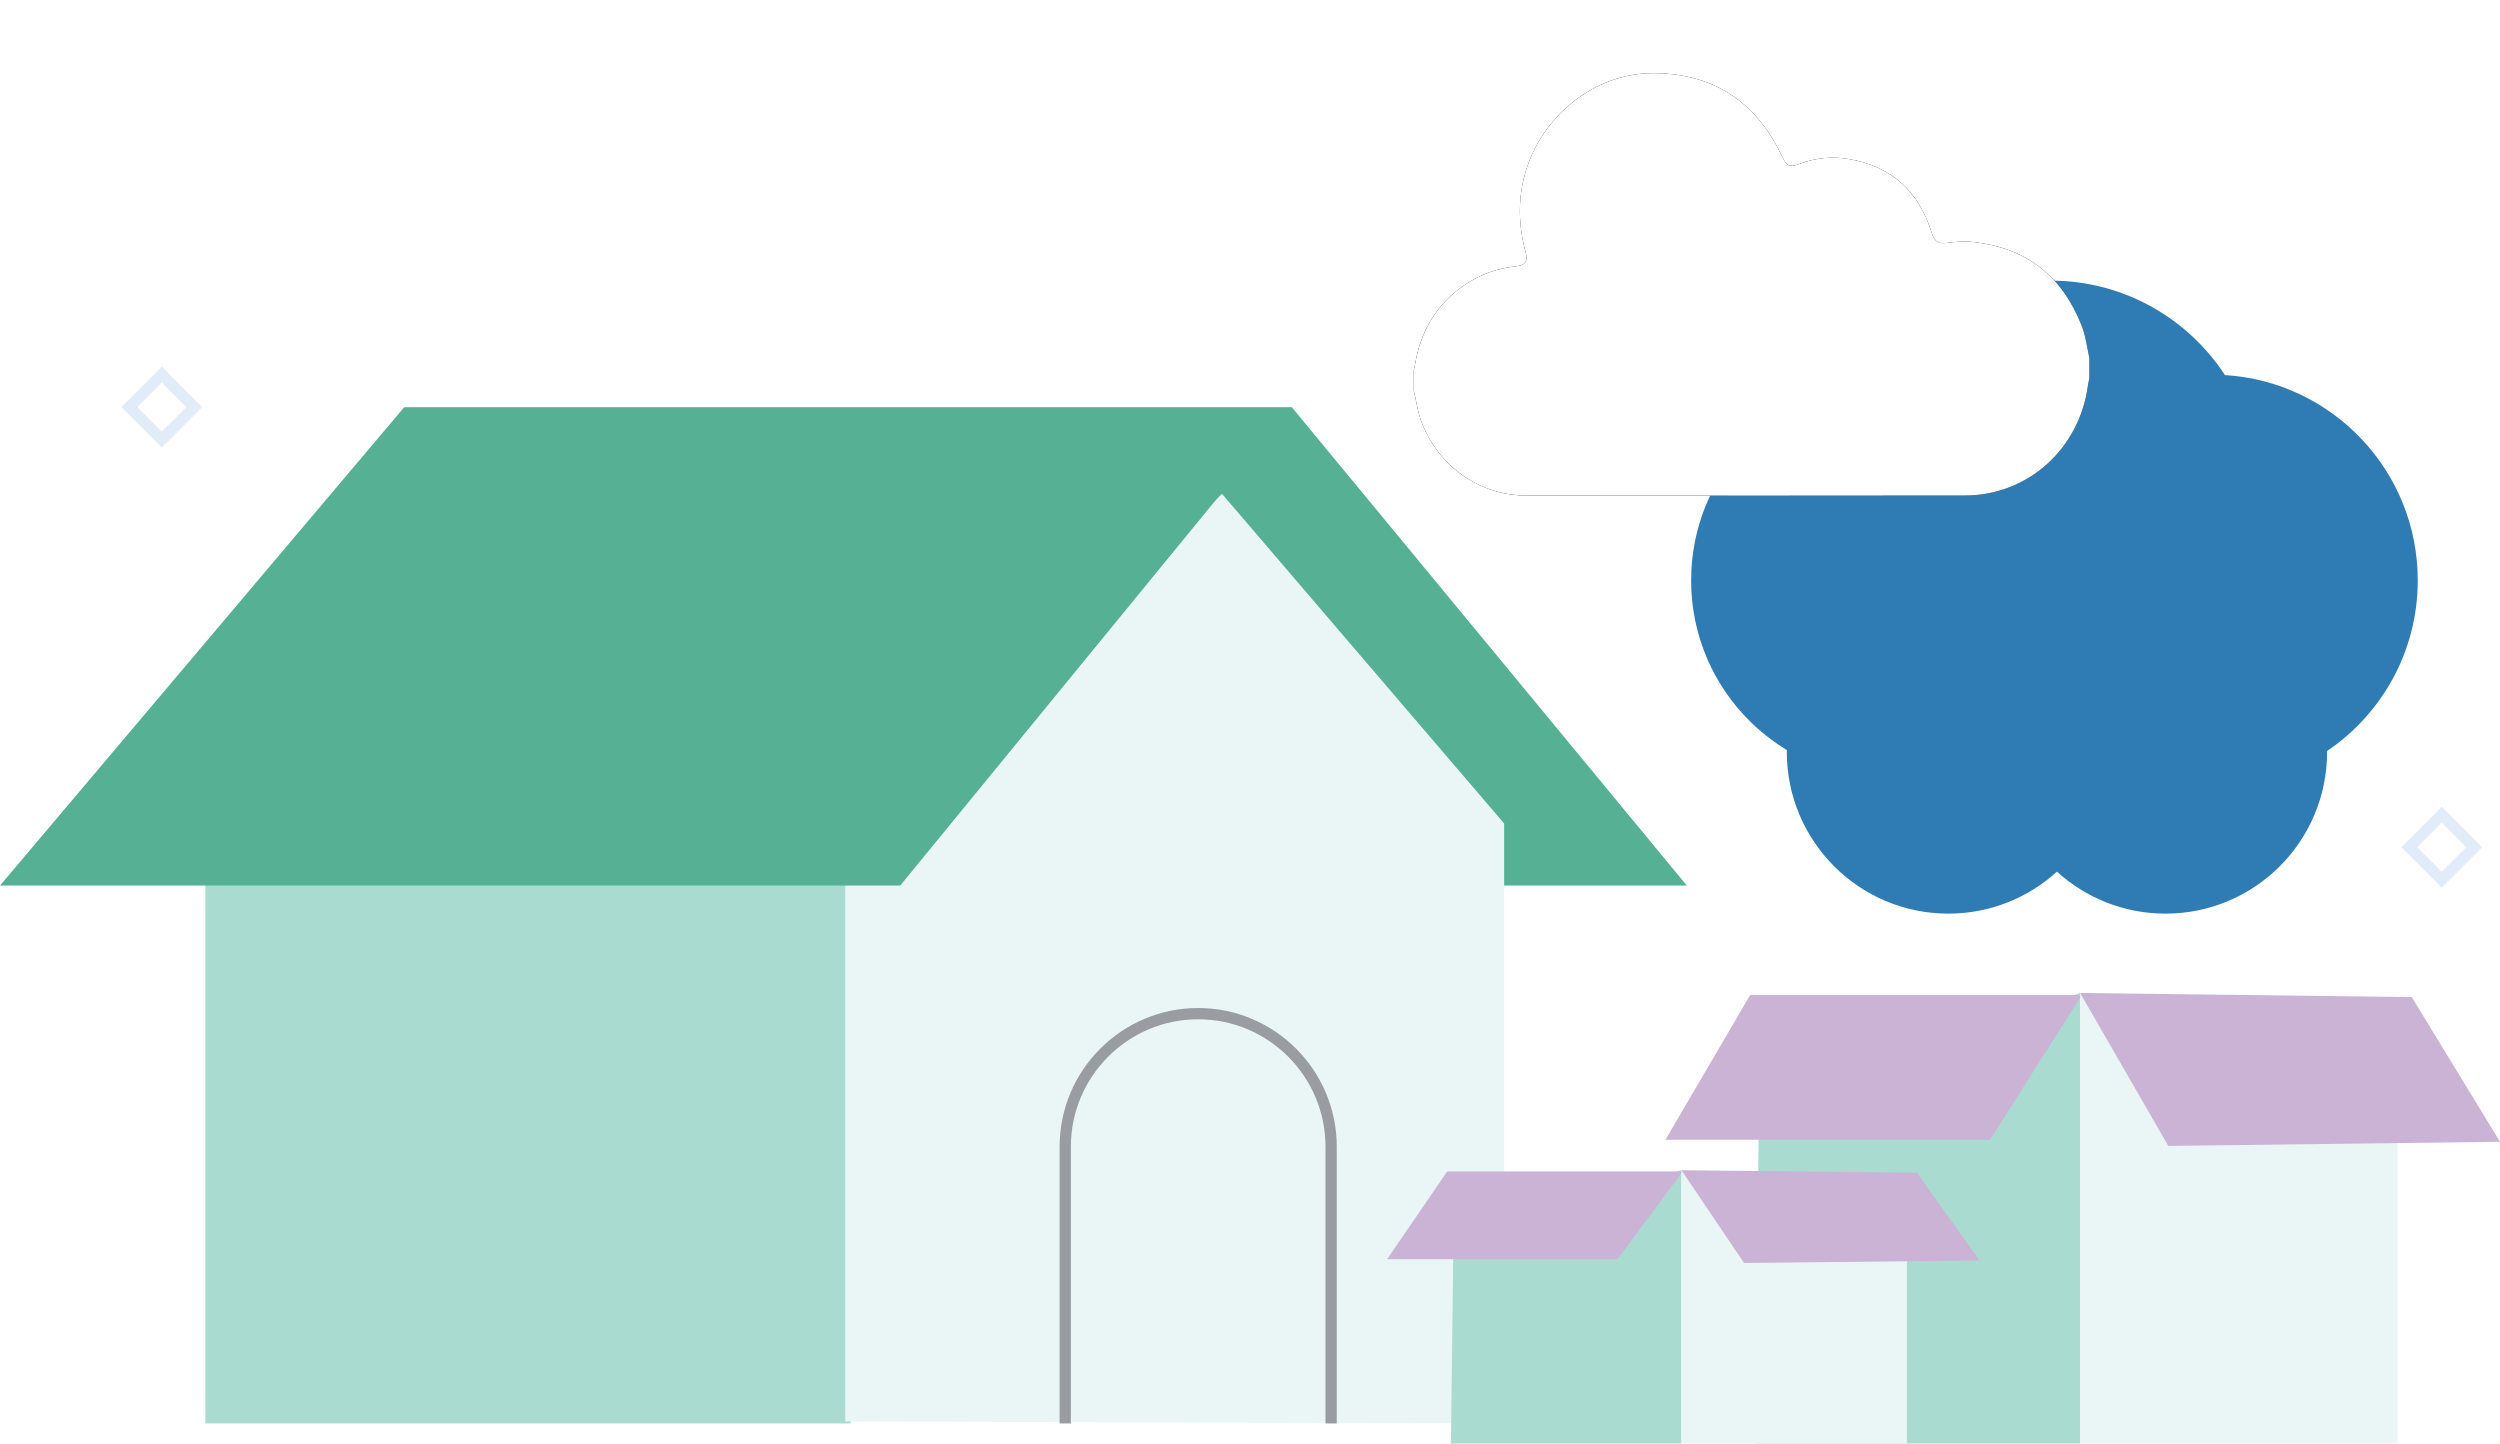
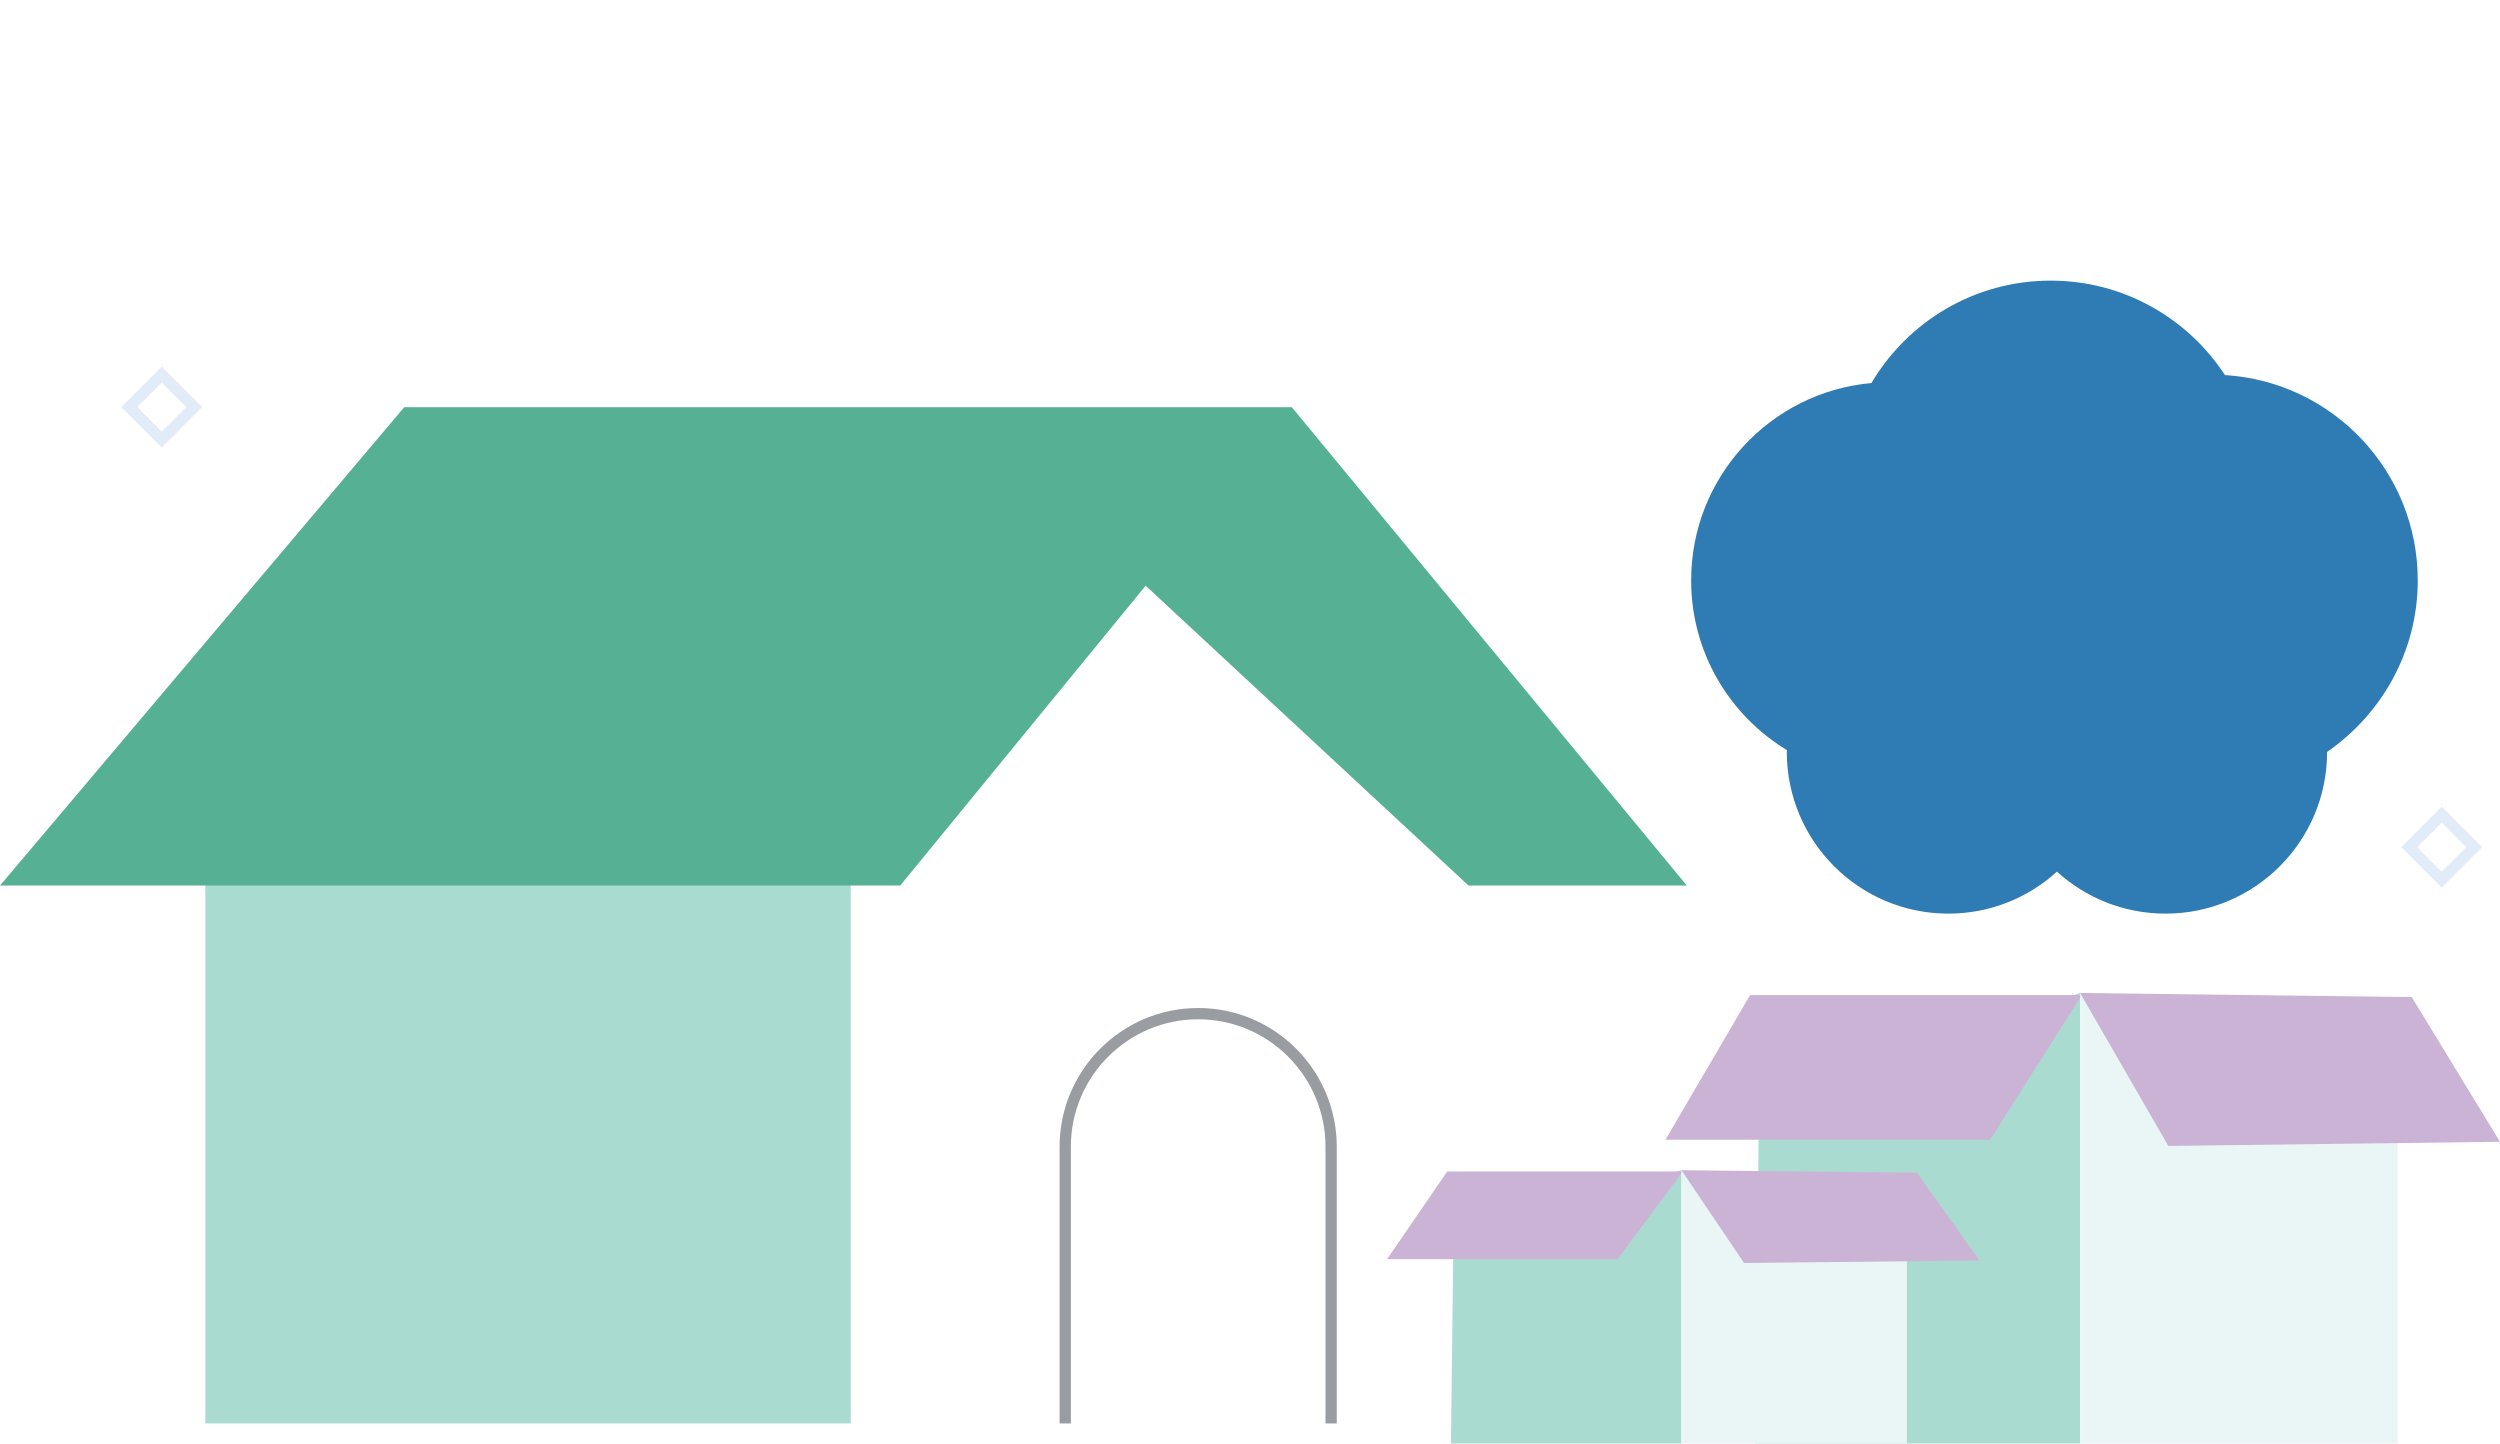
<svg xmlns="http://www.w3.org/2000/svg" xmlns:xlink="http://www.w3.org/1999/xlink" width="270px" height="156px" viewBox="0 0 270 156" version="1.1">
  <title>Group 33</title>
  <defs>
-     <path d="M152.69,34.307 C152.789,34.7 152.869,35.097 152.946,35.482 C153.091,36.198 153.228,36.875 153.472,37.532 C155.299,42.439 159.762,45.612 164.844,45.617 C183.795,45.636 198.408,45.635 212.224,45.615 C219.005,45.605 224.59,40.593 225.504,33.697 C225.529,33.51 225.571,33.334 225.612,33.164 C225.625,33.108 225.639,33.052 225.651,32.996 L225.651,30.756 C225.57,30.394 225.501,30.028 225.434,29.674 C225.273,28.827 225.122,28.026 224.817,27.26 C222.667,21.857 218.874,18.909 213.221,18.246 C212.111,18.116 211.013,18.23 210.18,18.344 C209.14,18.485 208.815,17.869 208.647,17.315 C207.276,12.787 204.284,10.086 199.753,9.288 C197.915,8.964 196.109,9.132 194.385,9.788 C193.293,10.204 192.972,10.074 192.475,9.017 C189.676,3.06 185.002,0.027 178.584,0 C178.566,0 178.548,0 178.53,0 C171.286,0 164.868,6.061 164.208,13.536 C164.044,15.403 164.212,17.244 164.724,19.165 C164.848,19.63 164.965,20.069 164.726,20.42 C164.503,20.746 164.098,20.815 163.592,20.873 C161.254,21.137 159.126,22.038 157.267,23.55 C154.896,25.479 153.41,28.093 152.849,31.32 C152.816,31.507 152.775,31.692 152.733,31.878 C152.719,31.943 152.704,32.007 152.69,32.072 L152.69,34.307 Z" id="path-1" />
    <filter x="-14.4%" y="-23.0%" width="128.8%" height="146.0%" filterUnits="objectBoundingBox" id="filter-2">
      <feOffset dx="0" dy="0" in="SourceAlpha" result="shadowOffsetOuter1" />
      <feGaussianBlur stdDeviation="3.5" in="shadowOffsetOuter1" result="shadowBlurOuter1" />
      <feColorMatrix values="0 0 0 0 0   0 0 0 0 0   0 0 0 0 0  0 0 0 0.25 0" type="matrix" in="shadowBlurOuter1" />
    </filter>
  </defs>
  <g id="Client-Approved" stroke="none" stroke-width="1" fill="none" fill-rule="evenodd">
    <g id="FB_Learn-Lander" transform="translate(-735, -2429)">
      <g id="section-financial-wellness" transform="translate(119.707, 2031.9)">
        <g id="collection-wellness-cards" transform="translate(0, 82)">
          <g id="item-wellness-card" transform="translate(604.293, 0)">
            <g id="istockphoto-1448345349-2048x2048-copy-3" transform="translate(0, 278)">
              <g id="Bitmap" transform="translate(0, -0)">
                <g id="Group-33" transform="translate(11, 45)">
                  <g id="Group-3" transform="translate(181.9, 21.664)" fill="#FFFFFF">
                    <path d="M22.471,101.941 L21.604,101.087 C35.912,86.544 25.701,44.089 25.596,43.662 L26.778,43.372 C26.804,43.48 29.441,54.329 30.237,66.868 C31.313,83.809 28.7,95.61 22.471,101.941" id="Fill-1" />
-                     <path d="M57.032,101.991 C50.803,95.659 48.19,83.858 49.265,66.917 C50.062,54.379 52.699,43.529 52.725,43.421 L53.906,43.712 C53.801,44.139 43.591,86.593 57.898,101.136 L57.032,101.991 Z" id="Fill-3" />
                    <path d="M40.25,63.566 L40.751,64.021 C43.829,66.821 47.817,68.363 51.98,68.363 C61.19,68.363 68.684,60.863 68.684,51.645 L68.681,51.148 L69.008,50.927 C74.935,46.922 78.473,40.263 78.473,33.116 C78.473,21.792 69.634,12.379 58.349,11.687 L57.977,11.665 L57.773,11.352 C53.734,5.176 46.93,1.488 39.571,1.488 C31.926,1.488 24.753,5.587 20.851,12.185 L20.657,12.513 L20.277,12.547 C15.162,13.001 10.423,15.342 6.933,19.139 C3.421,22.958 1.486,27.922 1.486,33.116 C1.486,40.412 5.216,47.025 11.464,50.805 L11.826,51.025 L11.817,51.645 C11.817,60.863 19.311,68.363 28.521,68.363 C32.684,68.363 36.672,66.821 39.75,64.021 L40.25,63.566 Z M51.98,69.851 C47.668,69.851 43.529,68.332 40.25,65.561 C36.972,68.332 32.833,69.851 28.521,69.851 C18.561,69.851 10.446,61.797 10.332,51.855 C3.854,47.769 0,40.796 0,33.116 C0,27.548 2.073,22.226 5.838,18.131 C9.494,14.155 14.428,11.668 19.768,11.102 C23.977,4.245 31.529,0 39.571,0 C47.31,0 54.474,3.816 58.811,10.228 C70.7,11.149 79.96,21.131 79.96,33.116 C79.96,40.626 76.307,47.631 70.168,51.935 C70.013,61.84 61.913,69.851 51.98,69.851 L51.98,69.851 Z" id="Fill-7" />
                  </g>
-                   <path d="M261.117,54.781 C261.117,42.973 251.913,33.321 240.295,32.609 C236.28,26.468 229.351,22.408 221.472,22.408 C213.229,22.408 206.026,26.85 202.112,33.47 C191.2,34.44 182.644,43.608 182.644,54.781 C182.644,62.554 186.785,69.358 192.98,73.106 C192.979,73.174 192.975,73.241 192.975,73.309 C192.975,82.953 200.786,90.771 210.421,90.771 C214.937,90.771 219.053,89.054 222.151,86.236 C225.249,89.054 229.364,90.771 233.88,90.771 C243.516,90.771 251.327,82.953 251.327,73.309 C251.327,73.275 251.325,73.241 251.324,73.208 C257.232,69.215 261.117,62.452 261.117,54.781" id="Fill-5" fill="#2F7BB3" />
+                   <path d="M261.117,54.781 C261.117,42.973 251.913,33.321 240.295,32.609 C236.28,26.468 229.351,22.408 221.472,22.408 C213.229,22.408 206.026,26.85 202.112,33.47 C191.2,34.44 182.644,43.608 182.644,54.781 C182.644,62.554 186.785,69.358 192.98,73.106 C192.979,73.174 192.975,73.241 192.975,73.309 C192.975,82.953 200.786,90.771 210.421,90.771 C214.937,90.771 219.053,89.054 222.151,86.236 C225.249,89.054 229.364,90.771 233.88,90.771 C243.516,90.771 251.327,82.953 251.327,73.309 C257.232,69.215 261.117,62.452 261.117,54.781" id="Fill-5" fill="#2F7BB3" />
                  <polygon id="Fill-9" fill="#AADBD0" points="189.969 110.948 189.588 148 224.649 148 224.649 99.342" />
                  <polygon id="Fill-11" fill="#CBB3D6" points="189.016 99.565 179.869 115.189 214.931 115.189 224.839 99.565" />
                  <polygon id="Fill-13" fill="#EAF6F5" points="224.649 148 258.948 148 258.948 106.038 224.649 99.342" />
                  <polygon id="Fill-15" fill="#CBB3D6" points="224.649 99.342 260.472 99.788 270 115.412 234.176 115.859" />
                  <g id="Path">
                    <use fill="black" fill-opacity="1" filter="url(#filter-2)" xlink:href="#path-1" />
                    <use fill="#FFFFFF" fill-rule="evenodd" xlink:href="#path-1" />
                  </g>
                  <polygon id="Fill-19" fill="#AADBD0" points="22.178 145.832 91.881 145.832 91.881 86.118 22.178 86.118" />
                  <path d="M139.513,36.074 L182.178,87.741 L158.6,87.741 L116.805,48.921 C116.805,48.921 139.541,36.074 139.513,36.074" id="Fill-21" fill="#56B093" />
-                   <polygon id="Fill-22" fill="#EAF6F5" points="91.29 145.617 91.29 85.507 131.973 45.43 162.45 81.038 162.45 145.832" />
                  <polygon id="Fill-23" fill="#56B093" points="0 87.741 43.66 36.074 139.513 36.074 97.223 87.741" />
                  <path d="M144.37,145.831 L143.154,145.831 L143.154,115.946 C143.154,108.357 136.985,102.183 129.403,102.183 C121.822,102.183 115.653,108.357 115.653,115.946 L115.653,145.831 L114.437,145.831 L114.437,115.946 C114.437,107.686 121.151,100.966 129.403,100.966 C137.656,100.966 144.37,107.686 144.37,115.946 L144.37,145.831 Z" id="Fill-24" fill="#999CA0" />
                  <polygon id="Fill-26" fill="#AADBD0" points="156.973 125.524 156.702 148 181.593 148 181.593 118.483" />
                  <polygon id="Fill-27" fill="#CBB3D6" points="156.296 118.619 149.803 128.096 174.694 128.096 181.728 118.619" />
                  <polygon id="Fill-28" fill="#EAF6F5" points="181.593 148 205.943 148 205.943 122.545 181.593 118.483" />
                  <polygon id="Fill-29" fill="#CBB3D6" points="181.593 118.483 207.025 118.754 213.789 128.232 188.357 128.503" />
                  <path d="M14.823,36.064 L17.469,38.712 L20.115,36.064 L17.469,33.416 L14.823,36.064 Z M17.469,40.434 L13.103,36.064 L17.469,31.694 L21.835,36.064 L17.469,40.434 Z" id="Fill-32" fill="#E1ECF8" />
                  <path d="M261.056,83.596 L263.701,86.244 L266.347,83.596 L263.701,80.948 L261.056,83.596 Z M263.701,87.965 L259.336,83.596 L263.701,79.226 L268.067,83.596 L263.701,87.965 Z" id="Fill-32-Copy" fill="#E1ECF8" />
                </g>
              </g>
            </g>
          </g>
        </g>
      </g>
    </g>
  </g>
</svg>